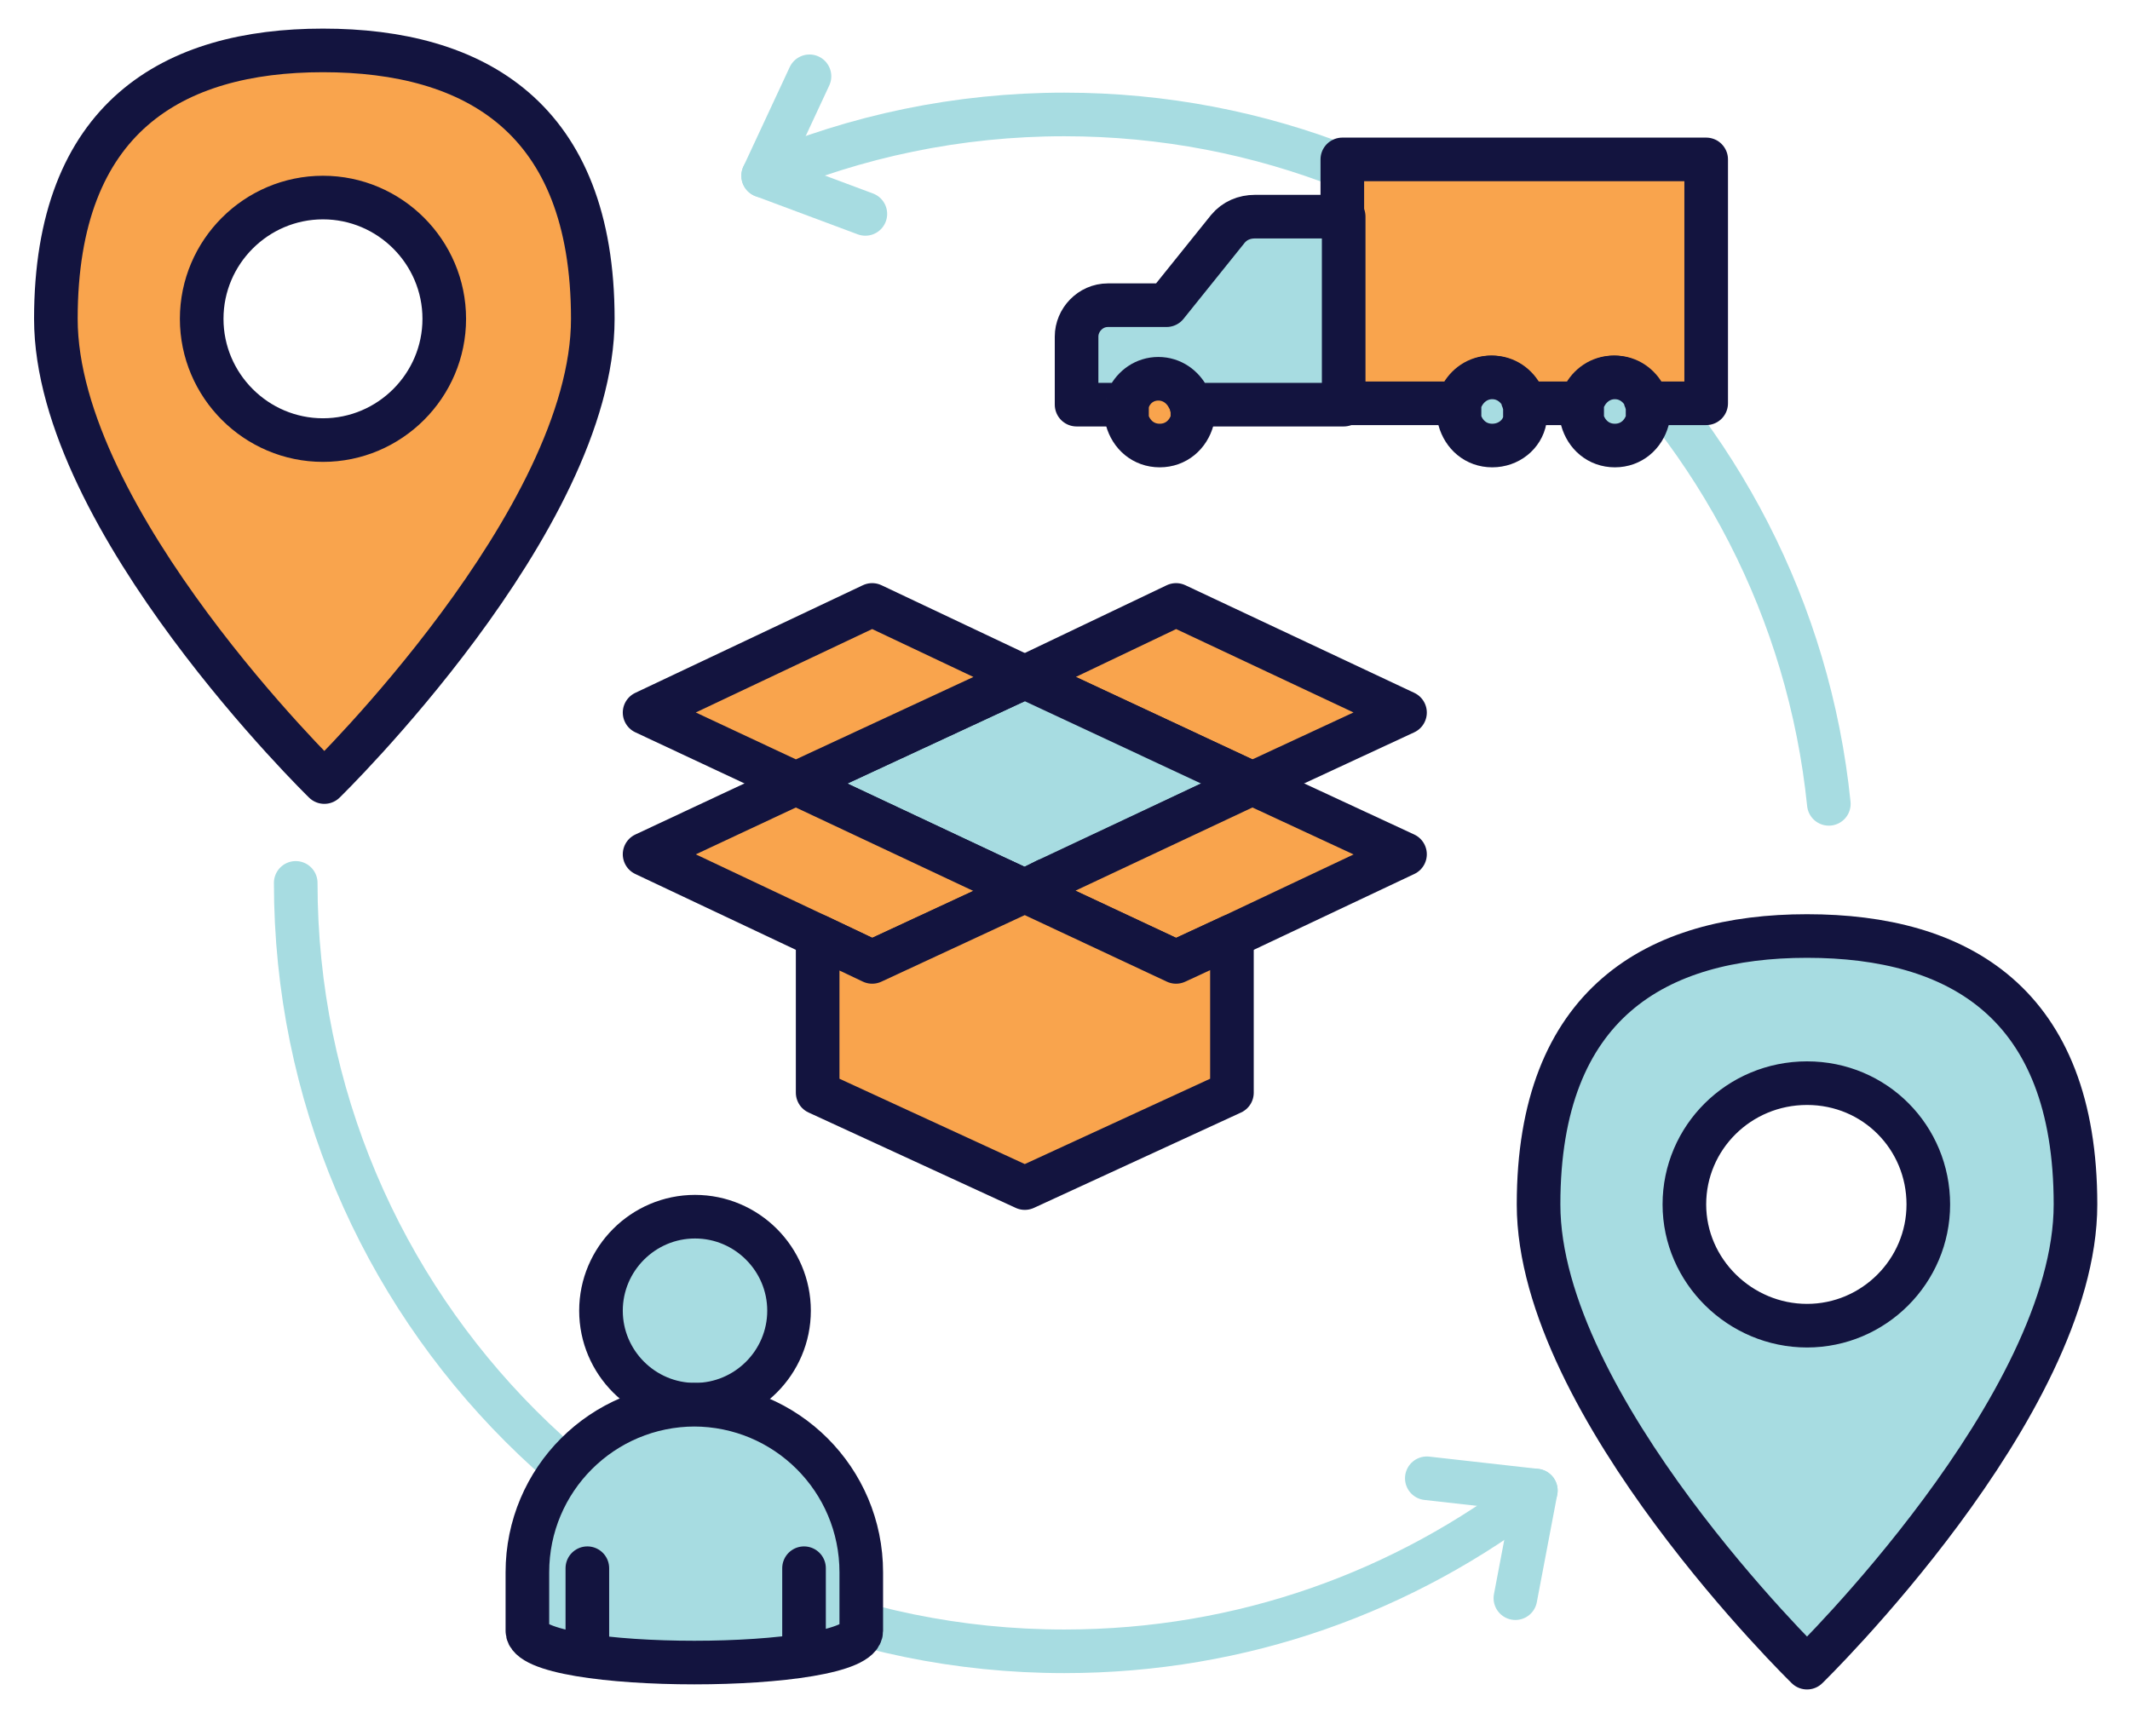
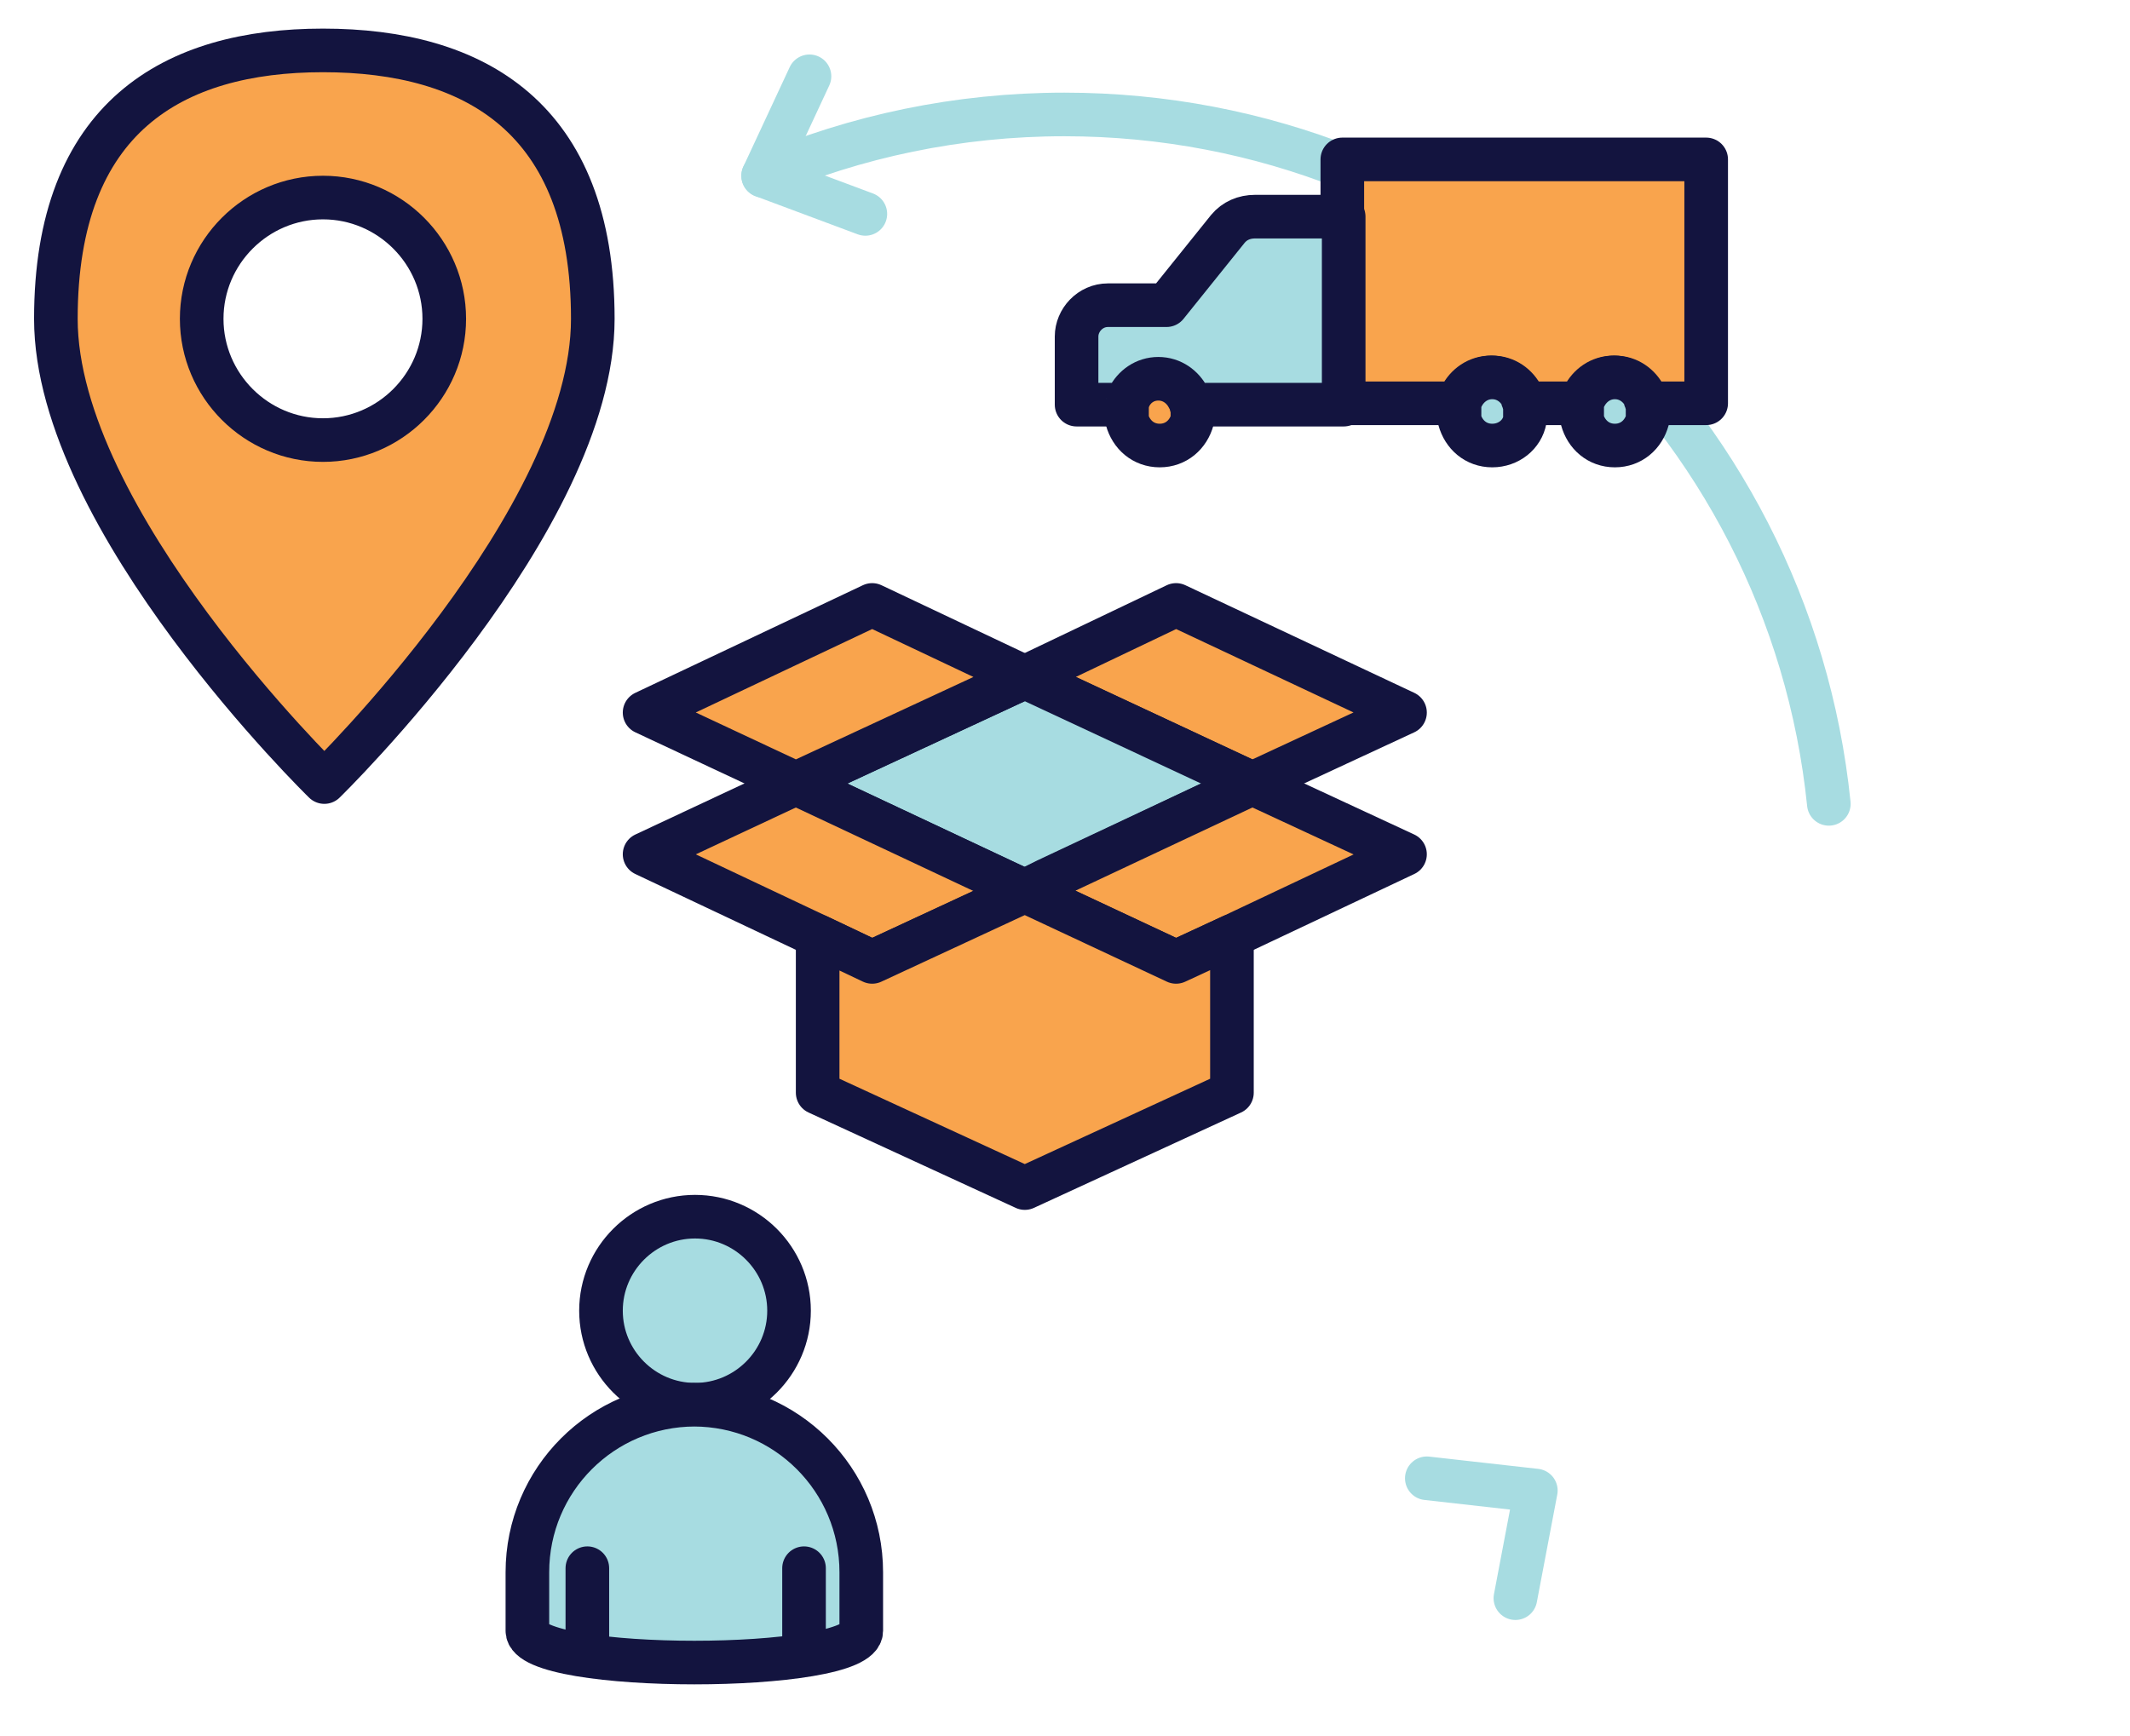
<svg xmlns="http://www.w3.org/2000/svg" version="1.1" viewBox="0 0 156.3 127.4">
  <defs>
    <style>
      .cls-1, .cls-2 {
        fill: none;
      }

      .cls-1, .cls-2, .cls-3, .cls-4 {
        stroke-linecap: round;
        stroke-linejoin: round;
        stroke-width: 3.2px;
      }

      .cls-1, .cls-3, .cls-4 {
        stroke: #13143f;
      }

      .cls-2 {
        stroke: #a7dce1;
      }

      .cls-3 {
        fill: #a7dce1;
      }

      .cls-4 {
        fill: #f9a44d;
      }
    </style>
  </defs>
  <g>
    <g id="Layer_2">
      <g id="Layer_1-2">
        <path class="cls-4" d="M23.7,3.7C12.7,3.7,4.1,8.6,4.1,23.4s19.7,34,19.7,34c0,0,19.7-19.2,19.7-34S34.8,3.7,23.7,3.7ZM23.7,32.3c-4.9,0-8.9-4-8.9-8.9s4-8.9,8.9-8.9,8.9,4,8.9,8.9-4,8.9-8.9,8.9Z" />
-         <path class="cls-3" d="M132.6,68.7c-11,0-19.7,4.9-19.7,19.7s19.7,34,19.7,34c0,0,19.7-19.2,19.7-34s-8.6-19.7-19.7-19.7ZM132.6,97.3c-4.9,0-9-4-9-8.9s4-8.9,9-8.9,8.9,4,8.9,8.9-4,8.9-8.9,8.9Z" />
        <polygon class="cls-4" points="103.1 52.3 86.3 44.4 75.2 49.7 91.9 57.5 103.1 52.3" />
        <polygon class="cls-3" points="91.9 57.5 75.2 65.4 58.4 57.5 75.2 49.7 91.9 57.5" />
        <polygon class="cls-4" points="47.3 52.3 64 44.4 75.2 49.7 58.4 57.5 47.3 52.3" />
        <polygon class="cls-4" points="75.2 65.4 64 70.6 60 68.7 47.3 62.7 58.4 57.5 73.5 64.6 75.2 65.4" />
        <polygon class="cls-4" points="103.1 62.7 90.4 68.7 86.3 70.6 75.2 65.4 76.8 64.6 91.9 57.5 103.1 62.7" />
-         <polyline class="cls-1" points="73.5 64.6 75.2 65.4 76.8 64.6" />
        <polygon class="cls-4" points="90.4 68.7 90.4 80.2 75.2 87.2 60 80.2 60 68.7 64 70.6 75.2 65.4 86.3 70.6 90.4 68.7" />
        <polyline class="cls-2" points="63.5 15.7 56 12.9 59.4 5.6" />
        <polyline class="cls-2" points="104.7 108.5 112.7 109.4 111.2 117.3" />
        <path class="cls-2" d="M56,12.9c6.8-2.9,14.3-4.5,22.1-4.5,29.2,0,53.2,22.2,56.1,50.6" />
-         <path class="cls-2" d="M112.7,109.4c-9.6,7.4-21.5,11.8-34.6,11.8-31.2,0-56.4-25.3-56.4-56.4" />
        <path class="cls-4" d="M125.2,11.7v17.9h-4.4c0-.2-.1-.4-.2-.5-.4-.8-1.2-1.4-2.2-1.4s-1.8.6-2.2,1.4c0,.2-.1.4-.2.5h-4.2c0-.2-.1-.4-.2-.5-.4-.8-1.2-1.4-2.2-1.4s-1.8.6-2.2,1.4c0,.2-.1.4-.2.5h-8.5V11.7h26.6,0Z" />
        <path class="cls-3" d="M120.9,30.2c0,.2,0,.4,0,.6-.3,1.1-1.2,1.9-2.4,1.9s-2.1-.8-2.4-1.9c0-.2,0-.4,0-.6s0-.4,0-.6c0-.2.1-.4.2-.5.4-.8,1.2-1.4,2.2-1.4s1.8.6,2.2,1.4c0,.2.1.4.2.5,0,.2,0,.4,0,.6h0Z" />
        <path class="cls-3" d="M111.9,30.2c0,.2,0,.4,0,.6-.2,1.1-1.2,1.9-2.4,1.9s-2.1-.8-2.4-1.9c0-.2,0-.4,0-.6s0-.4,0-.6c0-.2,0-.4.2-.5.4-.8,1.2-1.4,2.2-1.4s1.8.6,2.2,1.4c0,.2.1.4.2.5,0,.2,0,.4,0,.6h0Z" />
        <path class="cls-4" d="M87.5,30.2c0,.2,0,.4,0,.6-.3,1.1-1.2,1.9-2.4,1.9s-2.1-.8-2.4-1.9c0-.2,0-.4,0-.6s0-.4,0-.6c0-.2.1-.4.2-.5.4-.8,1.2-1.4,2.2-1.4s1.8.6,2.2,1.4c0,.2.1.4.2.5,0,.2,0,.4,0,.6h0Z" />
        <path class="cls-3" d="M98.6,15.9v13.8h-11.2c0-.2-.1-.4-.2-.5-.4-.8-1.2-1.4-2.2-1.4s-1.8.6-2.2,1.4c0,.2-.1.4-.2.5h-3.6v-5c0-1.2,1-2.3,2.3-2.3h4.3l4.5-5.6c.5-.6,1.2-.9,2-.9h6.5,0Z" />
        <path class="cls-3" d="M57.9,96.2c0,3.8-3.1,6.9-6.9,6.9s-6.9-3.1-6.9-6.9,3.1-6.9,6.9-6.9,6.9,3.1,6.9,6.9Z" />
        <path class="cls-3" d="M51,103.1h0c-6.8,0-12.3,5.5-12.3,12.3v4.3c0,3.1,24.5,3.1,24.5,0v-4.3c0-6.8-5.5-12.3-12.3-12.3h0Z" />
        <line class="cls-1" x1="43.1" y1="121.4" x2="43.1" y2="115.1" />
        <line class="cls-1" x1="59" y1="121.4" x2="59" y2="115.1" />
      </g>
    </g>
  </g>
</svg>